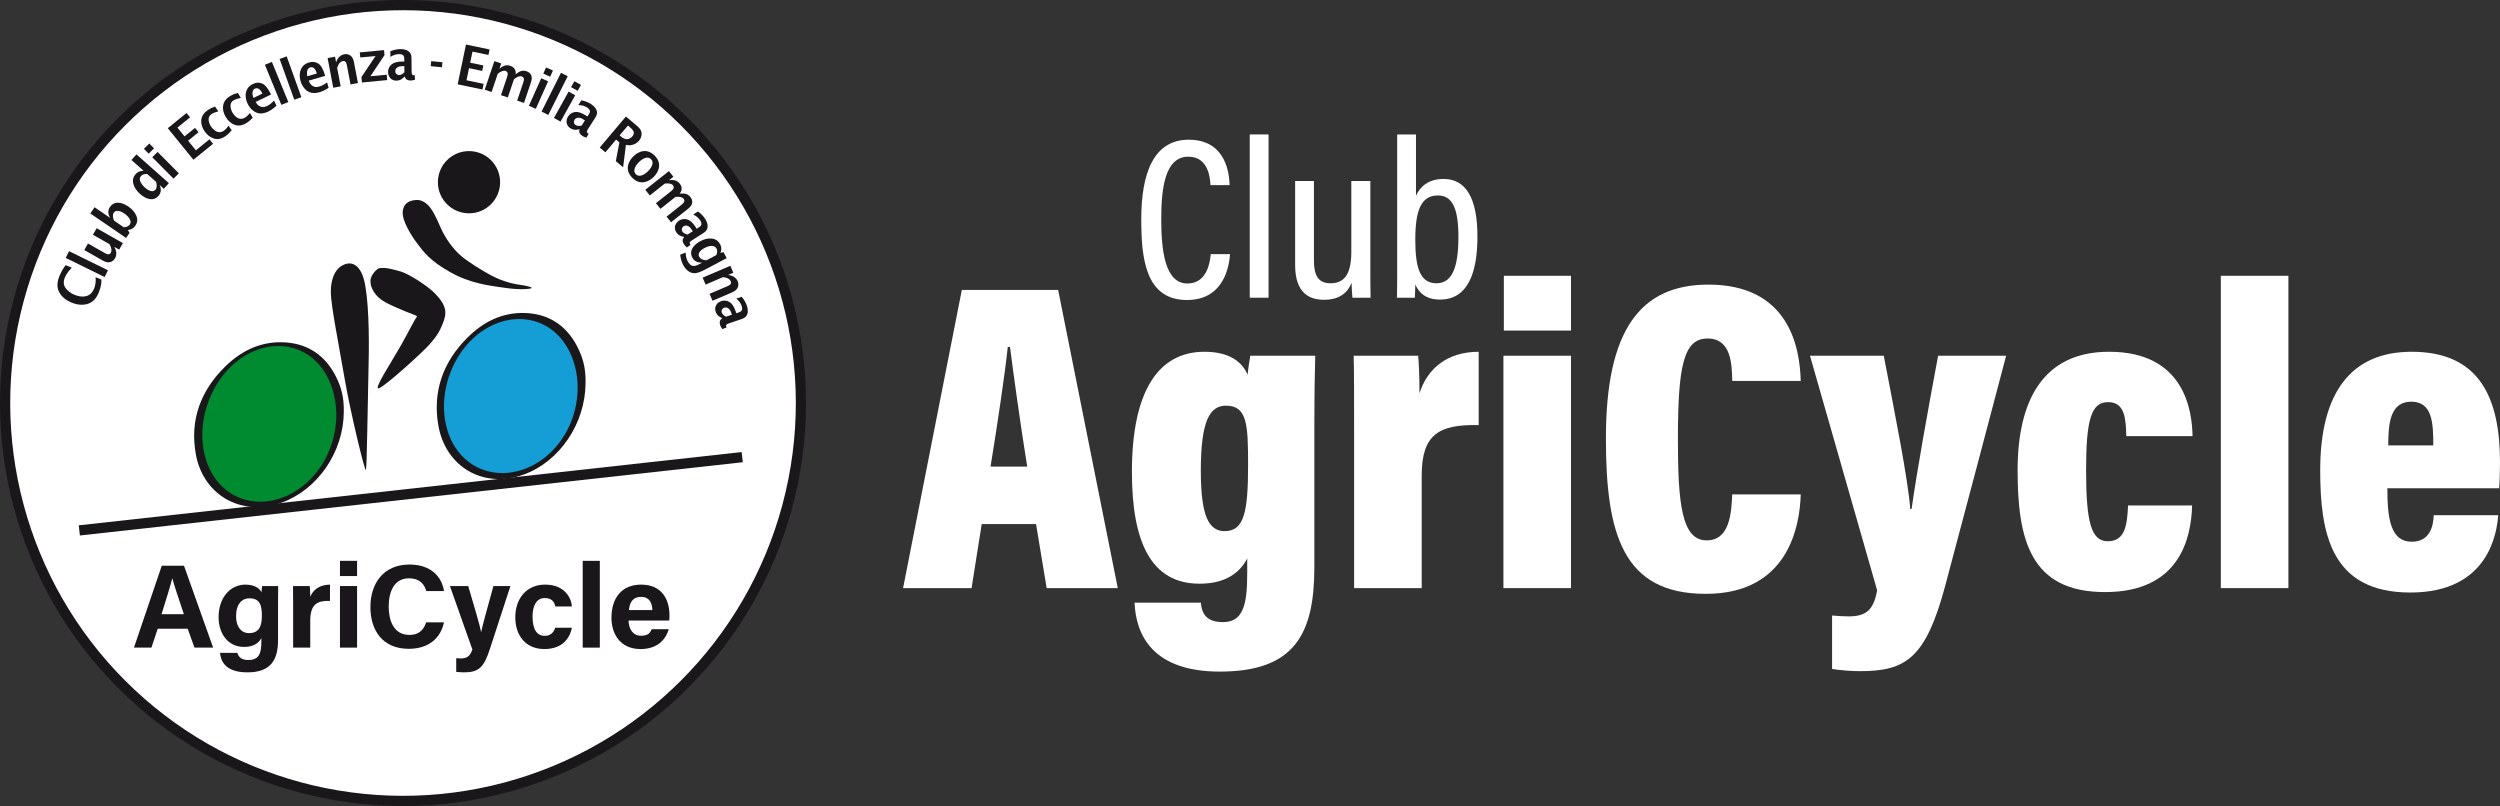
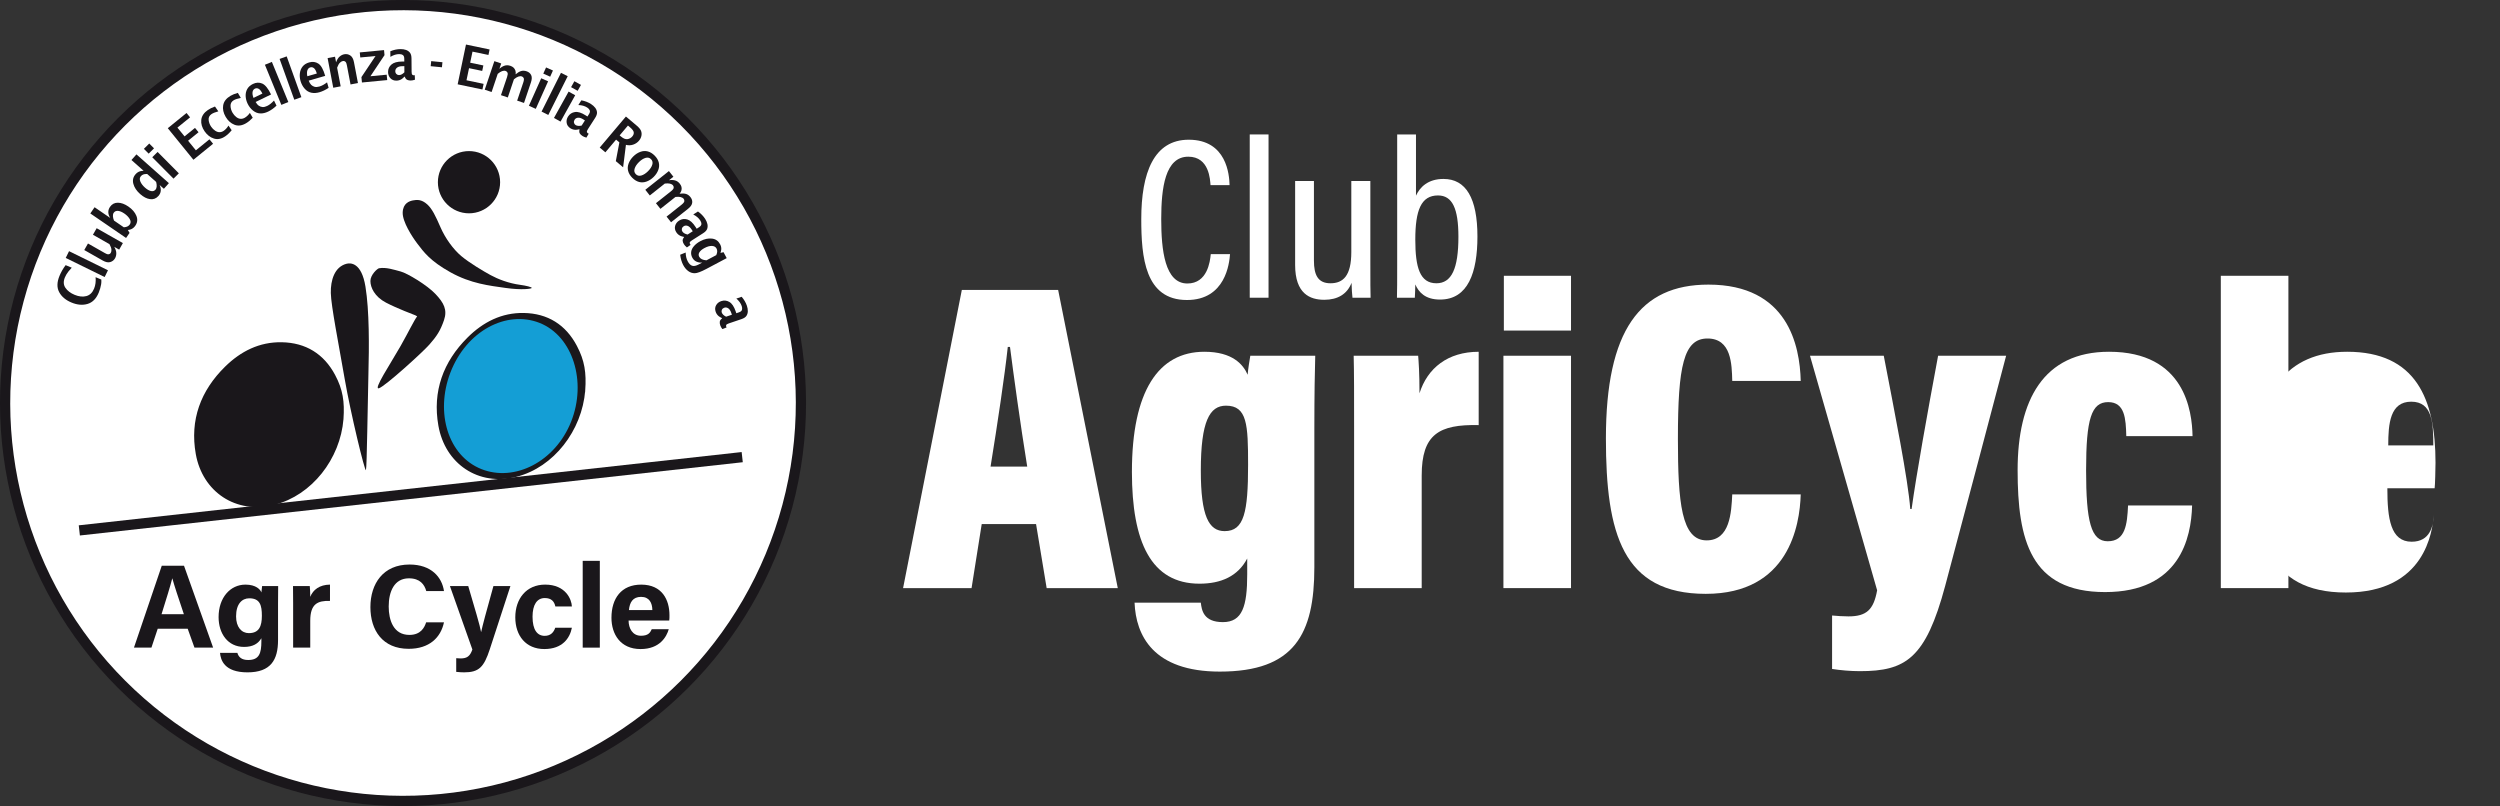
<svg xmlns="http://www.w3.org/2000/svg" viewBox="0 0 2673.92 862.12">
  <rect x="0" y="0" width="2673.92" height="862.12" fill="#333333" stroke="none" />
  <defs>
    <style>.d,.e{fill:#fff;}.e,.f{stroke-width:10.94px;}.e,.f,.g{stroke:#1a171b;stroke-miterlimit:3.86;}.h,.g{fill:#1a171b;}.f{fill:none;}.i{fill:#008b30;}.g{stroke-width:2.73px;}.j{fill:#149ed5;}</style>
  </defs>
  <g id="a" />
  <g id="b">
    <g id="c">
      <g>
        <circle class="e" cx="431.06" cy="431.06" r="425.59" transform="translate(-178.55 431.06) rotate(-45)" />
        <path class="g" d="M366.01,448.16c-3.41,42.07-33.4,80.47-72.8,90.43-40.51,10.24-75.38-13.54-82.45-53.17-6.42-36,5.09-66.92,31.01-92.35,16.46-16.15,36.08-26.1,59.62-25.65,25.08,.47,44.03,12.09,55.83,34.27,8.17,15.36,10.08,27.95,8.79,46.48Z" />
        <line class="f" x1="793.85" y1="488.94" x2="84.84" y2="567.3" />
        <g>
          <path class="h" d="M168.7,672.46l-6.74,20.22h-18.69l29.75-87.61h23.78l31.15,87.61h-19.96l-7.25-20.22h-32.04Zm27.97-15.51c-6.23-18.56-10.17-30.39-12.33-38.27h-.13c-2.16,8.65-6.48,22.38-11.44,38.27h23.9Z" />
          <path class="h" d="M297.38,684.67c0,21.11-7.76,34.46-32.68,34.46s-28.74-13.35-29.37-20.85h18.56c1.27,4.58,4.58,7.63,11.57,7.63,11.83,0,14.11-7.25,14.11-20.09v-3.18c-3.43,5.72-8.9,9.28-18.56,9.28-17.29,0-27.21-14.24-27.21-31.92,0-20.6,12.33-34.71,28.74-34.71,11.32,0,16.02,5.34,17.04,8.39,.13-1.78,.64-5.72,.76-6.87h17.17c0,5.98-.13,12.59-.13,18.95v38.91Zm-31.15-7.5c10.94,0,13.86-7.5,13.86-18.56s-1.91-18.69-13.48-18.69c-7.88,0-14.11,6.1-14.11,19.33,0,11.32,5.72,17.93,13.73,17.93Z" />
          <path class="h" d="M313.52,644.74c0-6.61,0-12.33-.13-17.93h17.93c.25,1.53,.51,8.01,.51,11.57,2.92-7.5,9.92-12.97,21.11-13.1v17.42c-13.22-.38-21.11,3.18-21.11,21.23v28.74h-18.31v-47.94Z" />
-           <path class="h" d="M363.61,616.13v-16.28h18.31v16.28h-18.31Zm0,10.68h18.31v65.86h-18.31v-65.86Z" />
          <path class="h" d="M474.87,665.6c-3.43,16.4-15.77,28.35-37.76,28.35-27.85,0-40.94-19.71-40.94-44.63s13.6-45.52,41.83-45.52c23.4,0,34.71,13.61,36.87,28.35h-18.95c-1.91-6.87-6.61-13.6-18.56-13.6-15.64,0-21.62,14.11-21.62,30.13,0,14.75,5.21,30.39,22.12,30.39,12.46,0,16.27-8.26,17.93-13.48h19.07Z" />
          <path class="h" d="M500.8,626.81c6.74,22.76,12.72,42.98,13.73,49.08h.13c1.4-6.61,5.34-21.36,13.1-49.08h18.18l-22.12,67.77c-6.23,18.95-11.57,24.54-27.34,24.54-1.65,0-5.34-.13-8.52-.51v-14.62c1.27,.13,3.18,.25,4.7,.25,6.74,0,10.04-2.29,12.59-9.54l-24.03-67.9h19.58Z" />
          <path class="h" d="M611.67,671.44c-2.16,10.94-9.92,22.76-29.5,22.76s-31.03-14.11-31.03-33.95,11.83-34.97,31.92-34.97c22.12,0,28.36,16.02,28.61,23.4h-17.67c-1.14-5.34-4.2-9.03-11.32-9.03-8.39,0-13.1,7.25-13.1,19.96,0,14.11,5.09,20.47,12.97,20.47,6.36,0,9.66-3.69,11.32-8.65h17.8Z" />
          <path class="h" d="M623.24,692.68v-92.82h18.31v92.82h-18.31Z" />
          <path class="h" d="M672.31,663.69c0,8.26,4.2,16.28,13.22,16.28,7.63,0,9.79-3.05,11.57-6.99h18.18c-2.29,8.01-9.54,21.23-30.13,21.23-21.74,0-31.15-16.15-31.15-33.44,0-20.73,10.55-35.48,31.79-35.48,22.51,0,30.26,16.4,30.26,32.81,0,2.29,0,3.69-.25,5.59h-43.49Zm25.43-11.19c-.13-7.63-3.18-14.11-12.08-14.11s-12.21,5.98-12.97,14.11h25.05Z" />
        </g>
-         <path class="i" d="M352.51,480.84c-17.3,43.4-60.95,65.64-96.34,51.53-35.39-14.11-49.48-60.51-32.75-104.13,17.31-45.15,60.5-68.13,95.89-54.02,35.39,14.11,50.51,63.22,33.2,106.62Z" />
        <path class="g" d="M624.58,417.48c-3.39,42.4-33.21,81.1-72.38,91.13-40.28,10.32-74.96-13.65-81.98-53.58-6.38-36.28,5.06-67.44,30.83-93.07,16.37-16.28,35.88-26.3,59.29-25.85,24.93,.48,43.78,12.18,55.51,34.53,8.13,15.48,10.02,28.17,8.74,46.84Z" />
        <path class="j" d="M610.82,451.09c-17.1,42.89-60.58,64.72-95.98,50.62-35.39-14.11-49.65-60.09-33.12-103.21,17.1-44.63,60.12-67.19,95.52-53.08,35.39,14.11,50.68,62.78,33.58,105.67Z" />
        <path class="h" d="M370.5,282.15c4.34-1.18,16.14-1.59,20.37,24.34,4.23,25.93,3.97,64.29,3.17,93.66-.79,29.37-1.59,100.27-2.65,102.65s-16.4-60.85-22.75-97.63c-6.35-36.78-14.55-78.05-14.82-91.81-.26-13.76,3.97-27.78,16.67-31.22Z" />
        <path class="h" d="M405.43,286.91c7.67-1.32,15.87,1.59,23.02,3.44,7.14,1.85,28.31,14.55,37.3,24.08,9,9.52,12.94,16.93,9.12,28.04-3.83,11.11-7.54,16.92-15.73,26.19-7.33,8.3-46.83,44.18-53.71,46.56s12.62-26.78,23.02-45.14c8.74-15.45,14.38-27.35,17.73-31.76,0,0-1.51-.89-2.12-1.15-1.71-.71-19.05-7.14-31.22-13.49-12.17-6.35-16.67-16.21-16.67-23.11,0-6.7,7.46-13.36,9.26-13.67Z" />
        <path class="h" d="M446.35,260.54c6.74,8.84,13.58,18.52,35.45,30.69,21.87,12.17,41.63,14.29,59.09,16.76,17.46,2.47,27.69,.88,27.87,0s-5.99-2.5-12.52-3.35c-12.17-1.59-23.81-6.17-31.57-10.41-7.76-4.23-22.58-13.05-31.22-20.28-8.64-7.23-17.29-19.23-22.4-31.04-5.12-11.82-8.87-19.52-13.93-24.16-6.35-5.82-11.46-5.12-15.35-4.41s-10.72,3-11.07,12.88c-.35,9.88,10.04,25.97,15.66,33.34Z" />
        <circle class="h" cx="501.63" cy="194.88" r="33.28" />
        <g>
          <path class="h" d="M108.38,298.99c.1,1.95,.04,3.58-.18,4.91-.21,1.33-.54,2.79-.99,4.41s-.98,3.17-1.6,4.66c-2.69,6.51-6.69,10.54-11.97,12.1-5.29,1.56-11,1.07-17.13-1.47-6.17-2.55-10.56-6.25-13.18-11.07-2.62-4.83-2.51-10.66,.32-17.5,1.67-4.04,3.86-7.85,6.55-11.43l6.54,2.71c-1.52,1.63-2.7,2.99-3.55,4.07-.84,1.09-1.57,2.14-2.19,3.18-.62,1.03-1.15,2.09-1.6,3.18-1.77,4.28-1.57,7.99,.6,11.15,2.17,3.16,5.44,5.64,9.82,7.46,4.6,1.9,8.77,2.35,12.51,1.34,3.75-1.01,6.52-3.68,8.31-8.01,1.49-3.6,2.02-7.68,1.6-12.22l6.16,2.55Z" />
          <path class="h" d="M111.93,296.31l-41.63-20.43,3.55-7.23,41.63,20.43-3.55,7.23Z" />
          <path class="h" d="M127.47,267l-5.29-3c1.44,2.47,2.17,4.72,2.2,6.76,.03,2.04-.4,3.86-1.31,5.46-1.17,2.05-2.88,3.41-5.14,4.08-2.26,.67-4.92,.13-7.99-1.61l-19.82-11.26,3.98-7.01,17.95,10.2c1.53,.87,2.65,1.33,3.34,1.38,.69,.05,1.31-.07,1.84-.36,.54-.29,.96-.71,1.28-1.26,.55-.96,.77-2.16,.67-3.59-.1-1.43-.81-3.33-2.12-5.68l-17.65-10.02,3.98-7.01,28.04,15.93-3.98,7.01Z" />
          <path class="h" d="M134.85,254.53l-38.25-26.22,4.56-6.65,16.69,11.44c-1.3-2.13-1.97-4.18-2-6.16-.03-1.97,.57-3.86,1.81-5.66,2.05-3,4.85-4.48,8.4-4.46,3.55,.02,7.29,1.38,11.23,4.08,4.17,2.86,7.02,6.16,8.56,9.9,1.54,3.75,1.18,7.26-1.06,10.53-.63,.92-1.32,1.69-2.07,2.32-.75,.63-1.58,1.14-2.49,1.53-.91,.39-2.07,.67-3.5,.84l1.84,3.08-3.71,5.41Zm-2.39-11.41c1.76-.15,3.12-.48,4.07-1.01,.95-.53,1.72-1.21,2.29-2.04,1.21-1.77,1.17-3.73-.14-5.89-1.3-2.16-3.18-4.08-5.63-5.76-2.53-1.74-4.81-2.69-6.82-2.86-2.02-.17-3.55,.51-4.59,2.03-.65,.95-.94,2.16-.86,3.62,.08,1.46,.46,3.03,1.16,4.71l10.52,7.21Z" />
          <path class="h" d="M175.28,201.91l-4.57-4.05c1.03,2.28,1.44,4.39,1.23,6.35-.21,1.96-1.05,3.76-2.51,5.41-2.4,2.71-5.36,3.84-8.87,3.38-3.51-.45-7.06-2.27-10.65-5.45-3.79-3.36-6.22-7-7.27-10.9-1.05-3.9-.26-7.34,2.38-10.32,.71-.8,1.46-1.46,2.24-1.97,.78-.51,1.63-.9,2.56-1.18,.93-.28,2.19-.44,3.78-.5l-13.01-11.53,5.35-6.03,34.7,30.76-5.35,6.03Zm-17.83-15.8c-1.75-.08-3.14,.08-4.15,.49s-1.86,.99-2.53,1.75c-1.41,1.6-1.63,3.54-.64,5.83,.99,2.29,2.63,4.45,4.91,6.47,2.25,2,4.38,3.22,6.37,3.67,1.99,.45,3.61-.03,4.85-1.42,.79-.89,1.23-2.07,1.32-3.55,.09-1.47-.1-3.06-.58-4.77l-9.55-8.46Z" />
          <path class="h" d="M159.02,164.33l-5.11-5.15,5.72-5.68,5.11,5.15-5.72,5.68Zm26.55,26.74l-22.72-22.88,5.72-5.68,22.72,22.88-5.72,5.68Z" />
          <path class="h" d="M206.86,170.87l-27.4-33.74,20.04-16.27,3.78,4.65-13.53,10.98,7.63,9.39,11.18-9.08,3.78,4.65-11.18,9.08,8.33,10.26,14.52-11.79,3.89,4.79-21.03,17.08Z" />
          <path class="h" d="M247.79,139.29c-2.17,2.67-4.43,4.81-6.78,6.44-4.16,2.88-8.22,3.7-12.17,2.47-3.95-1.23-7.27-3.8-9.97-7.69-2.83-4.09-4.02-8.18-3.59-12.28,.44-4.1,2.81-7.64,7.1-10.61,1.98-1.37,4.5-2.6,7.56-3.69l3.58,5.17c-3.32,.89-5.78,1.89-7.36,2.98-2.26,1.56-3.26,3.64-3,6.23,.26,2.6,1.17,5.02,2.72,7.27,1.2,1.74,2.62,3.15,4.27,4.24,1.64,1.09,3.24,1.61,4.8,1.56,1.56-.05,3.01-.54,4.36-1.48,1.95-1.35,3.63-3.2,5.05-5.57l3.43,4.95Z" />
          <path class="h" d="M270.33,125.94c-2.36,2.5-4.77,4.48-7.23,5.92-4.36,2.57-8.47,3.09-12.32,1.57-3.85-1.52-6.98-4.32-9.38-8.4-2.52-4.29-3.41-8.46-2.68-12.51,.74-4.06,3.36-7.41,7.86-10.06,2.07-1.22,4.68-2.26,7.81-3.13l3.19,5.42c-3.38,.65-5.9,1.46-7.56,2.43-2.36,1.39-3.51,3.39-3.45,6,.07,2.61,.79,5.09,2.18,7.45,1.07,1.82,2.39,3.34,3.94,4.55,1.56,1.21,3.11,1.84,4.67,1.9s3.04-.32,4.45-1.15c2.04-1.2,3.86-2.93,5.45-5.18l3.05,5.19Z" />
          <path class="h" d="M295.75,112.99c-2.89,2.76-5.87,4.88-8.94,6.37-2.9,1.41-5.73,2.07-8.48,1.96-2.75-.11-5.32-1.12-7.71-3.04s-4.29-4.34-5.72-7.26c-1.32-2.71-2.04-5.46-2.16-8.24-.12-2.78,.45-5.3,1.71-7.56,1.26-2.26,3.28-4.06,6.07-5.42,3.42-1.67,6.73-1.82,9.92-.45,3.19,1.37,6.35,5.26,9.48,11.69l-16.52,8.04c1.11,1.88,2.27,3.22,3.47,4.02,1.2,.81,2.52,1.27,3.96,1.39,1.44,.12,3.09-.28,4.97-1.19,2.41-1.17,4.83-3.1,7.27-5.79l2.67,5.49Zm-24.61-8.27l9.52-4.63c-1.29-2.66-2.62-4.36-4-5.11-1.37-.75-2.7-.81-3.99-.18-1.4,.68-2.25,1.87-2.54,3.57-.29,1.7,.04,3.82,1,6.36Z" />
          <path class="h" d="M300.92,112.17l-17.59-42.91,7.46-3.06,17.59,42.91-7.46,3.06Z" />
          <path class="h" d="M314.76,106.66l-15.7-43.63,7.58-2.73,15.7,43.63-7.58,2.73Z" />
          <path class="h" d="M351.51,93.93c-3.32,2.22-6.62,3.8-9.9,4.75-3.1,.89-6,1.05-8.69,.47-2.69-.58-5.05-2.02-7.07-4.32-2.02-2.3-3.49-5.01-4.39-8.13-.83-2.9-1.07-5.73-.71-8.49,.36-2.76,1.35-5.15,2.98-7.15,1.63-2.01,3.93-3.44,6.91-4.3,3.66-1.05,6.94-.63,9.85,1.26,2.91,1.89,5.36,6.27,7.33,13.14l-17.66,5.09c.78,2.04,1.69,3.56,2.73,4.56,1.05,1,2.27,1.68,3.66,2.05,1.4,.36,3.1,.25,5.1-.32,2.58-.74,5.29-2.23,8.15-4.46l1.69,5.87Zm-22.83-12.37l10.18-2.93c-.82-2.84-1.84-4.75-3.06-5.72-1.22-.97-2.52-1.26-3.9-.86-1.5,.43-2.54,1.46-3.11,3.08-.58,1.62-.61,3.77-.1,6.43Z" />
          <path class="h" d="M356.43,93.85l-6.03-31.68,7.92-1.51,1.14,5.97c.96-2.71,2.21-4.74,3.75-6.08,1.54-1.34,3.2-2.18,4.98-2.52,2.32-.44,4.46-.02,6.44,1.27,1.97,1.29,3.29,3.66,3.95,7.13l4.26,22.39-7.92,1.51-3.86-20.28c-.33-1.73-.7-2.88-1.11-3.44-.41-.56-.9-.95-1.47-1.17-.57-.22-1.16-.27-1.79-.15-1.09,.21-2.14,.81-3.17,1.82-1.03,1-2.01,2.77-2.95,5.3l3.8,19.93-7.92,1.51Z" />
          <path class="h" d="M387.12,88.23l-.55-5.76,15.07-22.56-16.31,1.56-.52-5.41,25.94-2.48,.51,5.41-15.07,22.56,17.4-1.66,.55,5.76-27.02,2.58Z" />
          <path class="h" d="M432.56,81.98c-1.15,1.22-2.15,2.1-3,2.64-.85,.54-1.73,.94-2.66,1.21-.92,.27-1.9,.41-2.94,.42-2.67,.02-4.81-.86-6.44-2.63-1.62-1.78-2.44-3.97-2.46-6.57-.03-3.17,1.15-5.83,3.54-7.97,2.39-2.14,6.27-3.24,11.67-3.28l2.15-.02-.02-2.94c-.02-1.98-.54-3.3-1.56-3.98s-2.31-1.01-3.88-1c-3.09,.03-6.23,1.01-9.42,2.96l-.05-5.99c3.64-1.52,7.26-2.29,10.87-2.32,2.21-.02,4.2,.29,5.94,.92,1.75,.63,3.15,1.62,4.2,2.97,1.06,1.35,1.59,3.38,1.62,6.08l.12,14.27c.01,1.74,.27,2.81,.78,3.19,.5,.39,1,.58,1.49,.58,.29,0,.65-.04,1.09-.13l.23,4.87c-1.7,.56-3.22,.85-4.54,.86-1.49,.01-2.77-.25-3.86-.78-1.08-.53-1.92-1.65-2.52-3.37h-.35Zm-.04-4.67l-.05-6.55-1.91,.02c-2.63,.02-4.59,.54-5.87,1.56-1.28,1.02-1.91,2.28-1.9,3.79,.01,1.23,.41,2.24,1.2,3.03s1.71,1.17,2.76,1.17c.94,0,1.9-.27,2.87-.77,.97-.51,1.94-1.25,2.91-2.24Z" />
          <path class="h" d="M460.66,70.79l.53-5.41,12.03,1.18-.53,5.41-12.03-1.18Z" />
          <path class="h" d="M489.5,90.17l8.9-42.54,25.26,5.29-1.23,5.86-17.06-3.57-2.48,11.84,14.1,2.95-1.23,5.86-14.1-2.95-2.71,12.94,18.31,3.83-1.26,6.04-26.52-5.55Z" />
          <path class="h" d="M518.45,95.97l10.3-30.56,7.33,2.47-1.94,5.76c1.59-1.53,3.37-2.64,5.35-3.34,1.98-.7,4.1-.66,6.37,.1,1.38,.46,2.49,1.09,3.36,1.89,.86,.8,1.52,1.81,1.97,3.05,.45,1.24,.55,2.62,.29,4.14,2.18-1.83,4.17-2.99,5.96-3.51,1.79-.51,3.72-.42,5.8,.28,2.3,.78,3.92,2.13,4.87,4.07,.94,1.94,.87,4.53-.23,7.78l-7.42,22.01-7.33-2.47,6.52-19.34c.77-2.28,.93-3.88,.48-4.77-.45-.9-1.1-1.49-1.94-1.77-1.15-.39-2.44-.32-3.86,.19-1.43,.52-2.98,1.48-4.66,2.9l-6.54,19.41-7.33-2.47,6.51-19.31c.76-2.26,.93-3.85,.5-4.76-.43-.91-1.11-1.52-2.04-1.83-1.12-.38-2.38-.31-3.79,.2-1.41,.51-2.96,1.49-4.65,2.92l-6.54,19.41-7.33-2.47Z" />
          <path class="h" d="M565.7,113.13l13.17-29.43,7.36,3.29-13.17,29.43-7.36-3.29Zm15.39-34.39l2.96-6.62,7.36,3.29-2.96,6.62-7.36-3.29Z" />
          <path class="h" d="M579.24,119.35l20.76-41.46,7.21,3.61-20.76,41.46-7.21-3.61Z" />
          <path class="h" d="M592.5,126.15l15.67-28.18,7.04,3.92-15.67,28.18-7.04-3.92Zm18.31-32.93l3.53-6.34,7.04,3.92-3.53,6.34-7.04-3.92Z" />
          <path class="h" d="M619.56,138.27c-1.63,.39-2.95,.58-3.96,.57-1-.02-1.96-.16-2.89-.44-.92-.28-1.82-.7-2.69-1.25-2.25-1.44-3.56-3.35-3.94-5.73-.38-2.38,.13-4.66,1.53-6.85,1.71-2.67,4.16-4.25,7.33-4.74,3.17-.49,7.03,.72,11.56,3.63l1.81,1.16,1.59-2.47c1.07-1.66,1.36-3.06,.87-4.18s-1.38-2.11-2.7-2.95c-2.6-1.67-5.76-2.56-9.5-2.68l3.24-5.04c3.87,.72,7.33,2.05,10.37,4,1.86,1.2,3.35,2.54,4.47,4.02,1.12,1.49,1.75,3.08,1.89,4.79s-.51,3.7-1.97,5.97l-7.71,12.01c-.94,1.47-1.31,2.5-1.1,3.1,.21,.6,.52,1.03,.93,1.3,.24,.16,.57,.32,.98,.49l-2.47,4.21c-1.73-.46-3.16-1.05-4.27-1.76-1.25-.8-2.19-1.72-2.81-2.76-.62-1.04-.71-2.44-.26-4.2l-.3-.19Zm2.52-3.93l3.54-5.51-1.6-1.03c-2.21-1.42-4.14-2.06-5.77-1.9-1.63,.15-2.85,.86-3.67,2.13-.67,1.04-.88,2.1-.66,3.19,.23,1.09,.79,1.92,1.67,2.49,.79,.51,1.74,.82,2.82,.92,1.09,.1,2.31,0,3.66-.29Z" />
          <path class="h" d="M641.43,157.85l28.02-33.22,11.53,9.72c2.36,1.99,3.89,3.82,4.59,5.5,.7,1.68,.86,3.46,.48,5.36-.38,1.9-1.25,3.66-2.63,5.29-1.64,1.95-3.71,3.34-6.21,4.19-2.5,.85-5.08,.93-7.75,.24l-3,24.02-7.81-6.59,3.8-20.04-3.52-2.97-11.45,13.58-6.04-5.09Zm21.33-13.05l1.47,1.25c2.65,2.23,5,3.15,7.05,2.76,2.06-.39,3.75-1.37,5.07-2.94,1.15-1.36,1.65-2.79,1.5-4.28-.15-1.49-1.48-3.3-3.99-5.42l-2.23-1.88-8.88,10.53Z" />
          <path class="h" d="M676.21,190.13c-2.27-2.3-3.74-4.75-4.39-7.35-.66-2.6-.48-5.27,.55-7.99,1.03-2.72,2.69-5.22,4.99-7.49,2.28-2.26,4.78-3.88,7.5-4.88,2.71-1,5.38-1.16,8-.47s5.06,2.18,7.35,4.49c2.29,2.32,3.77,4.79,4.41,7.41,.64,2.62,.45,5.28-.57,7.99-1.02,2.71-2.68,5.19-4.96,7.45-2.3,2.27-4.82,3.9-7.55,4.89-2.73,.99-5.4,1.14-7.99,.45-2.59-.69-5.03-2.19-7.32-4.5Zm3.86-3.82c1.61,1.63,3.59,2.09,5.94,1.39s4.69-2.21,7.03-4.52c2.33-2.3,3.86-4.62,4.59-6.97,.74-2.35,.3-4.33-1.31-5.96-1.59-1.61-3.57-2.07-5.93-1.36-2.36,.71-4.7,2.21-7.02,4.51-2.34,2.31-3.88,4.64-4.6,6.98-.73,2.34-.3,4.32,1.3,5.93Z" />
          <path class="h" d="M690.18,203.01l25.27-20.04,4.8,6.06-4.76,3.78c2.17-.42,4.27-.38,6.31,.11,2.04,.49,3.8,1.67,5.29,3.55,.9,1.14,1.5,2.28,1.79,3.41,.29,1.14,.29,2.35,0,3.63-.29,1.29-.96,2.5-2.01,3.63,2.83-.34,5.13-.24,6.91,.3,1.78,.54,3.35,1.67,4.71,3.39,1.51,1.9,2.13,3.92,1.87,6.07-.26,2.14-1.74,4.28-4.42,6.4l-18.2,14.43-4.8-6.06,15.99-12.68c1.89-1.5,2.89-2.75,3-3.75,.11-1-.11-1.85-.66-2.54-.75-.95-1.87-1.6-3.35-1.94s-3.31-.38-5.49-.1l-16.05,12.73-4.8-6.06,15.97-12.66c1.87-1.48,2.87-2.73,3.01-3.72s-.1-1.88-.71-2.65c-.73-.92-1.83-1.55-3.29-1.89-1.46-.34-3.29-.36-5.49-.08l-16.05,12.73-4.8-6.06Z" />
          <path class="h" d="M731.49,253.37c-1.65-.33-2.92-.71-3.83-1.14-.91-.44-1.72-.97-2.44-1.61-.72-.64-1.36-1.39-1.91-2.27-1.44-2.25-1.83-4.53-1.18-6.85s2.07-4.18,4.26-5.58c2.68-1.71,5.55-2.11,8.64-1.23,3.08,.89,6.08,3.6,8.97,8.15l1.16,1.81,2.48-1.58c1.67-1.06,2.52-2.21,2.55-3.43,.03-1.23-.37-2.5-1.21-3.81-1.66-2.6-4.16-4.74-7.51-6.42l5.05-3.22c3.21,2.28,5.79,4.94,7.74,7.98,1.19,1.87,1.98,3.71,2.37,5.53,.39,1.82,.29,3.53-.29,5.14-.59,1.61-2.02,3.14-4.3,4.6l-12.03,7.67c-1.47,.94-2.24,1.72-2.3,2.35-.06,.63,.04,1.15,.3,1.57,.16,.24,.38,.53,.68,.85l-4.01,2.78c-1.38-1.14-2.43-2.28-3.14-3.39-.8-1.25-1.26-2.48-1.39-3.68-.13-1.2,.38-2.51,1.52-3.92l-.19-.3Zm3.94-2.51l5.52-3.52-1.03-1.61c-1.41-2.22-2.89-3.6-4.44-4.15s-2.95-.41-4.22,.4c-1.04,.66-1.68,1.54-1.93,2.62-.25,1.08-.09,2.07,.48,2.96,.51,.79,1.23,1.47,2.18,2.02,.94,.55,2.09,.98,3.44,1.28Z" />
          <path class="h" d="M727.48,272.47l5.88-2.38c.09,3.68,.83,6.84,2.23,9.46,1.31,2.47,2.85,4.02,4.64,4.67,1.78,.64,4.12,.2,7.01-1.33l3.89-2.06c-2.22,.2-4.29-.13-6.2-.98-1.92-.85-3.41-2.28-4.47-4.29-1.08-2.04-1.48-4.13-1.19-6.26,.29-2.13,1.32-4.2,3.1-6.21,1.78-2.01,4.04-3.74,6.77-5.19,4.27-2.27,8.38-3.17,12.31-2.71,3.94,.46,6.84,2.46,8.72,6,.5,.94,.85,1.86,1.06,2.75s.28,1.81,.22,2.76-.35,2.22-.86,3.8l3.28-.79,3.38,6.38-21.74,11.54c-5.74,3.05-9.88,4.58-12.41,4.61-2.53,.03-4.87-.75-7-2.32-2.13-1.57-3.92-3.73-5.38-6.47-1.62-3.06-2.7-6.72-3.23-10.97Zm28.11,5.98l10.51-5.58c.71-1.68,1.04-3.06,1.01-4.15-.03-1.09-.27-2.04-.7-2.85-.93-1.76-2.56-2.7-4.89-2.82-2.32-.12-4.99,.62-8,2.22-2.58,1.37-4.38,2.87-5.41,4.5-1.03,1.63-1.12,3.24-.28,4.83,.6,1.14,1.55,2.03,2.84,2.67s2.93,1.03,4.91,1.17Z" />
-           <path class="h" d="M751.51,296.97l29.64-12.69,3.17,7.41-5.59,2.39c2.86,.36,5.1,1.14,6.74,2.36,1.64,1.21,2.81,2.66,3.53,4.32,.93,2.17,.97,4.36,.14,6.56-.83,2.2-2.87,4-6.11,5.39l-20.95,8.97-3.17-7.41,18.98-8.12c1.62-.69,2.66-1.3,3.12-1.82s.73-1.08,.83-1.69c.09-.6,.02-1.2-.23-1.78-.44-1.02-1.25-1.92-2.45-2.71s-3.14-1.37-5.81-1.75l-18.66,7.99-3.17-7.41Z" />
          <path class="h" d="M772.19,340.22c-1.52-.71-2.67-1.38-3.45-2.02s-1.44-1.35-1.98-2.14c-.55-.79-.99-1.68-1.32-2.66-.86-2.53-.7-4.84,.49-6.93,1.18-2.1,3-3.56,5.47-4.4,3-1.02,5.9-.73,8.68,.87,2.78,1.6,5.04,4.95,6.77,10.05l.69,2.04,2.78-.94c1.87-.63,2.97-1.54,3.29-2.73s.23-2.51-.27-3.99c-.99-2.92-2.91-5.6-5.76-8.02l5.67-1.92c2.58,2.98,4.45,6.18,5.61,9.6,.71,2.1,1.04,4.07,.99,5.93-.05,1.86-.56,3.5-1.51,4.92-.95,1.43-2.71,2.57-5.27,3.44l-13.52,4.58c-1.65,.56-2.58,1.14-2.79,1.74-.21,.6-.24,1.13-.08,1.59,.09,.27,.25,.61,.46,.99l-4.56,1.75c-1.07-1.44-1.81-2.79-2.24-4.04-.48-1.41-.64-2.71-.47-3.91,.16-1.2,.97-2.35,2.41-3.45l-.11-.33Zm4.42-1.5l6.2-2.1-.61-1.8c-.85-2.49-1.95-4.19-3.32-5.08-1.37-.9-2.77-1.1-4.2-.62-1.17,.4-2,1.09-2.5,2.08-.5,.99-.58,1.99-.24,2.99,.3,.89,.85,1.72,1.63,2.48,.79,.76,1.8,1.45,3.04,2.06Z" />
        </g>
      </g>
      <g>
        <g>
          <path class="d" d="M1050.02,560.51l-10.87,68.51h-73.24l62.84-318.93h103l63.79,318.93h-76.07l-11.34-68.51h-58.12Zm48.67-61.42c-7.56-46.78-14.65-98.75-18.43-128.04h-2.36c-3.31,30.71-10.87,81.27-18.43,128.04h39.22Z" />
          <path class="d" d="M1405.79,606.81c0,71.35-21.26,111.51-101.11,111.51-71.35,0-89.77-38.74-91.19-73.71h70.87c.95,8.03,2.83,20.79,23.63,20.79s25.99-17.01,25.99-51.03v-17.01c-9.92,18.9-27.88,26.93-51.03,26.93-51.97,0-72.29-44.89-72.29-119.54,0-86.46,28.35-128.52,77.49-128.52,30.24,0,41.58,13.7,46.3,24.57,.47-6.14,1.89-14.65,2.83-20.32h69.46c-.47,15.12-.95,42.52-.95,77.96v148.36Zm-95.91-38.74c20.79,0,25.04-20.32,25.04-70.87,0-43-.95-63.31-23.63-63.31-17.48,0-26.93,16.54-26.93,69.46,0,48.66,8.51,64.73,25.51,64.73Z" />
          <path class="d" d="M1448.31,465.07c0-42.05,0-67.56-.47-84.57h68.98c.47,5.67,1.42,17.95,1.42,40.16,8.5-26.93,30.24-44.41,63.31-44.41v78.43c-42.52-.95-60.95,9.92-60.95,53.86v120.48h-72.29v-163.95Z" />
          <path class="d" d="M1608.01,380.49h72.29v248.53h-72.29v-248.53Zm.47-26.93v-58.59h71.82v58.59h-71.82Z" />
          <path class="d" d="M1925.99,528.85c-.95,33.07-12.76,106.31-101.58,106.31s-106.78-64.26-106.78-166.32c0-115.29,36.38-164.43,109.62-164.43,85.05,0,97.8,65.2,98.75,103h-73.24c-.47-17.95-.95-45.36-26.46-45.36s-31.66,29.29-31.66,107.25c0,68.51,3.78,108.67,30.71,108.67,25.04,0,26.46-29.77,27.4-49.14h73.24Z" />
          <path class="d" d="M2014.81,380.49c11.81,61.42,25.99,132.3,28.35,163.95h1.42c5.2-37.33,16.54-100.64,28.35-163.95h72.76c-3.31,12.76-56.23,213.09-65.2,246.17-20.79,77.49-42.05,91.19-91.19,91.19-9.92,0-20.79-.95-29.77-2.36v-57.17c4.25,.47,12.28,.95,17.48,.95,19.37,0,26.93-7.09,30.71-27.88l-71.82-250.89h78.91Z" />
          <path class="d" d="M2344.61,540.66c-.95,34.96-13.23,92.61-93.08,92.61s-93.55-55.75-93.55-130.41,27.4-126.63,97.8-126.63c81.27,0,88.83,63.78,89.3,90.24h-70.87c-.47-18.43-1.42-36.38-19.37-36.38s-23.62,17.95-23.62,72.76,5.2,76.07,23.15,76.07c18.9,0,20.79-17.96,21.73-38.27h68.51Z" />
          <path class="d" d="M2375.31,629.02V294.97h72.29v334.05h-72.29Z" />
-           <path class="d" d="M2553.44,522.24c0,32.13,3.31,57.17,25.99,57.17,19.85,0,23.15-17.01,23.63-28.35h68.98c-1.42,17.01-8.98,82.68-94.02,82.68s-96.39-63.31-96.39-130.88c0-83.63,33.55-126.63,97.8-126.63,73.24,0,94.5,50.08,94.5,118.59,0,6.14-.47,24.57-.94,27.4h-119.54Zm49.14-45.83c0-24.1-.95-46.78-23.62-46.78s-24.57,23.62-24.57,46.78h48.19Z" />
+           <path class="d" d="M2553.44,522.24c0,32.13,3.31,57.17,25.99,57.17,19.85,0,23.15-17.01,23.63-28.35c-1.42,17.01-8.98,82.68-94.02,82.68s-96.39-63.31-96.39-130.88c0-83.63,33.55-126.63,97.8-126.63,73.24,0,94.5,50.08,94.5,118.59,0,6.14-.47,24.57-.94,27.4h-119.54Zm49.14-45.83c0-24.1-.95-46.78-23.62-46.78s-24.57,23.62-24.57,46.78h48.19Z" />
        </g>
        <g>
          <path class="d" d="M1315.59,271.83c-.74,9.57-4.66,49.05-46.11,49.05-44.88,0-48.81-45.86-48.81-86.58,0-49.54,13.49-84.86,50.77-84.86,40.71,0,43.41,37.77,43.66,48.56h-20.36c-.49-5.64-1.23-30.41-23.79-30.41-24.77,0-28.94,33.36-28.94,66.71s3.92,68.92,27.96,68.92c21.34,0,24.28-23.3,25.02-31.39h20.6Z" />
          <path class="d" d="M1336.68,318.43V143.8h20.11v174.63h-20.11Z" />
          <path class="d" d="M1465.69,283.85c0,16.19,0,28.45,.25,34.58h-19.38c-.49-3.68-.74-8.83-.98-15.94-4.66,12.02-14.72,18.15-29.19,18.15-15.21,0-31.15-6.38-31.15-37.28v-89.76h20.11v85.1c0,15.21,4.17,24.28,17.66,24.28s22.32-7.85,22.32-33.36v-76.03h20.36v90.26Z" />
          <path class="d" d="M1494.38,143.8h20.11v65.49c4.17-9.08,12.75-17.9,29.43-17.9,24.04,0,36.3,20.6,36.3,61.56,0,38.51-10.05,67.45-39.98,67.45-15.94,0-22.81-7.85-26.49-16.19,0,3.92-.24,9.57-.49,14.23h-19.13c.25-6.87,.25-19.62,.25-34.34V143.8Zm43.66,65.24c-18.15,0-24.28,15.94-24.28,47.34,0,29.68,4.91,46.6,22.56,46.6,16.19,0,23.55-15.45,23.55-49.79,0-29.92-6.38-44.15-21.83-44.15Z" />
        </g>
      </g>
    </g>
  </g>
</svg>